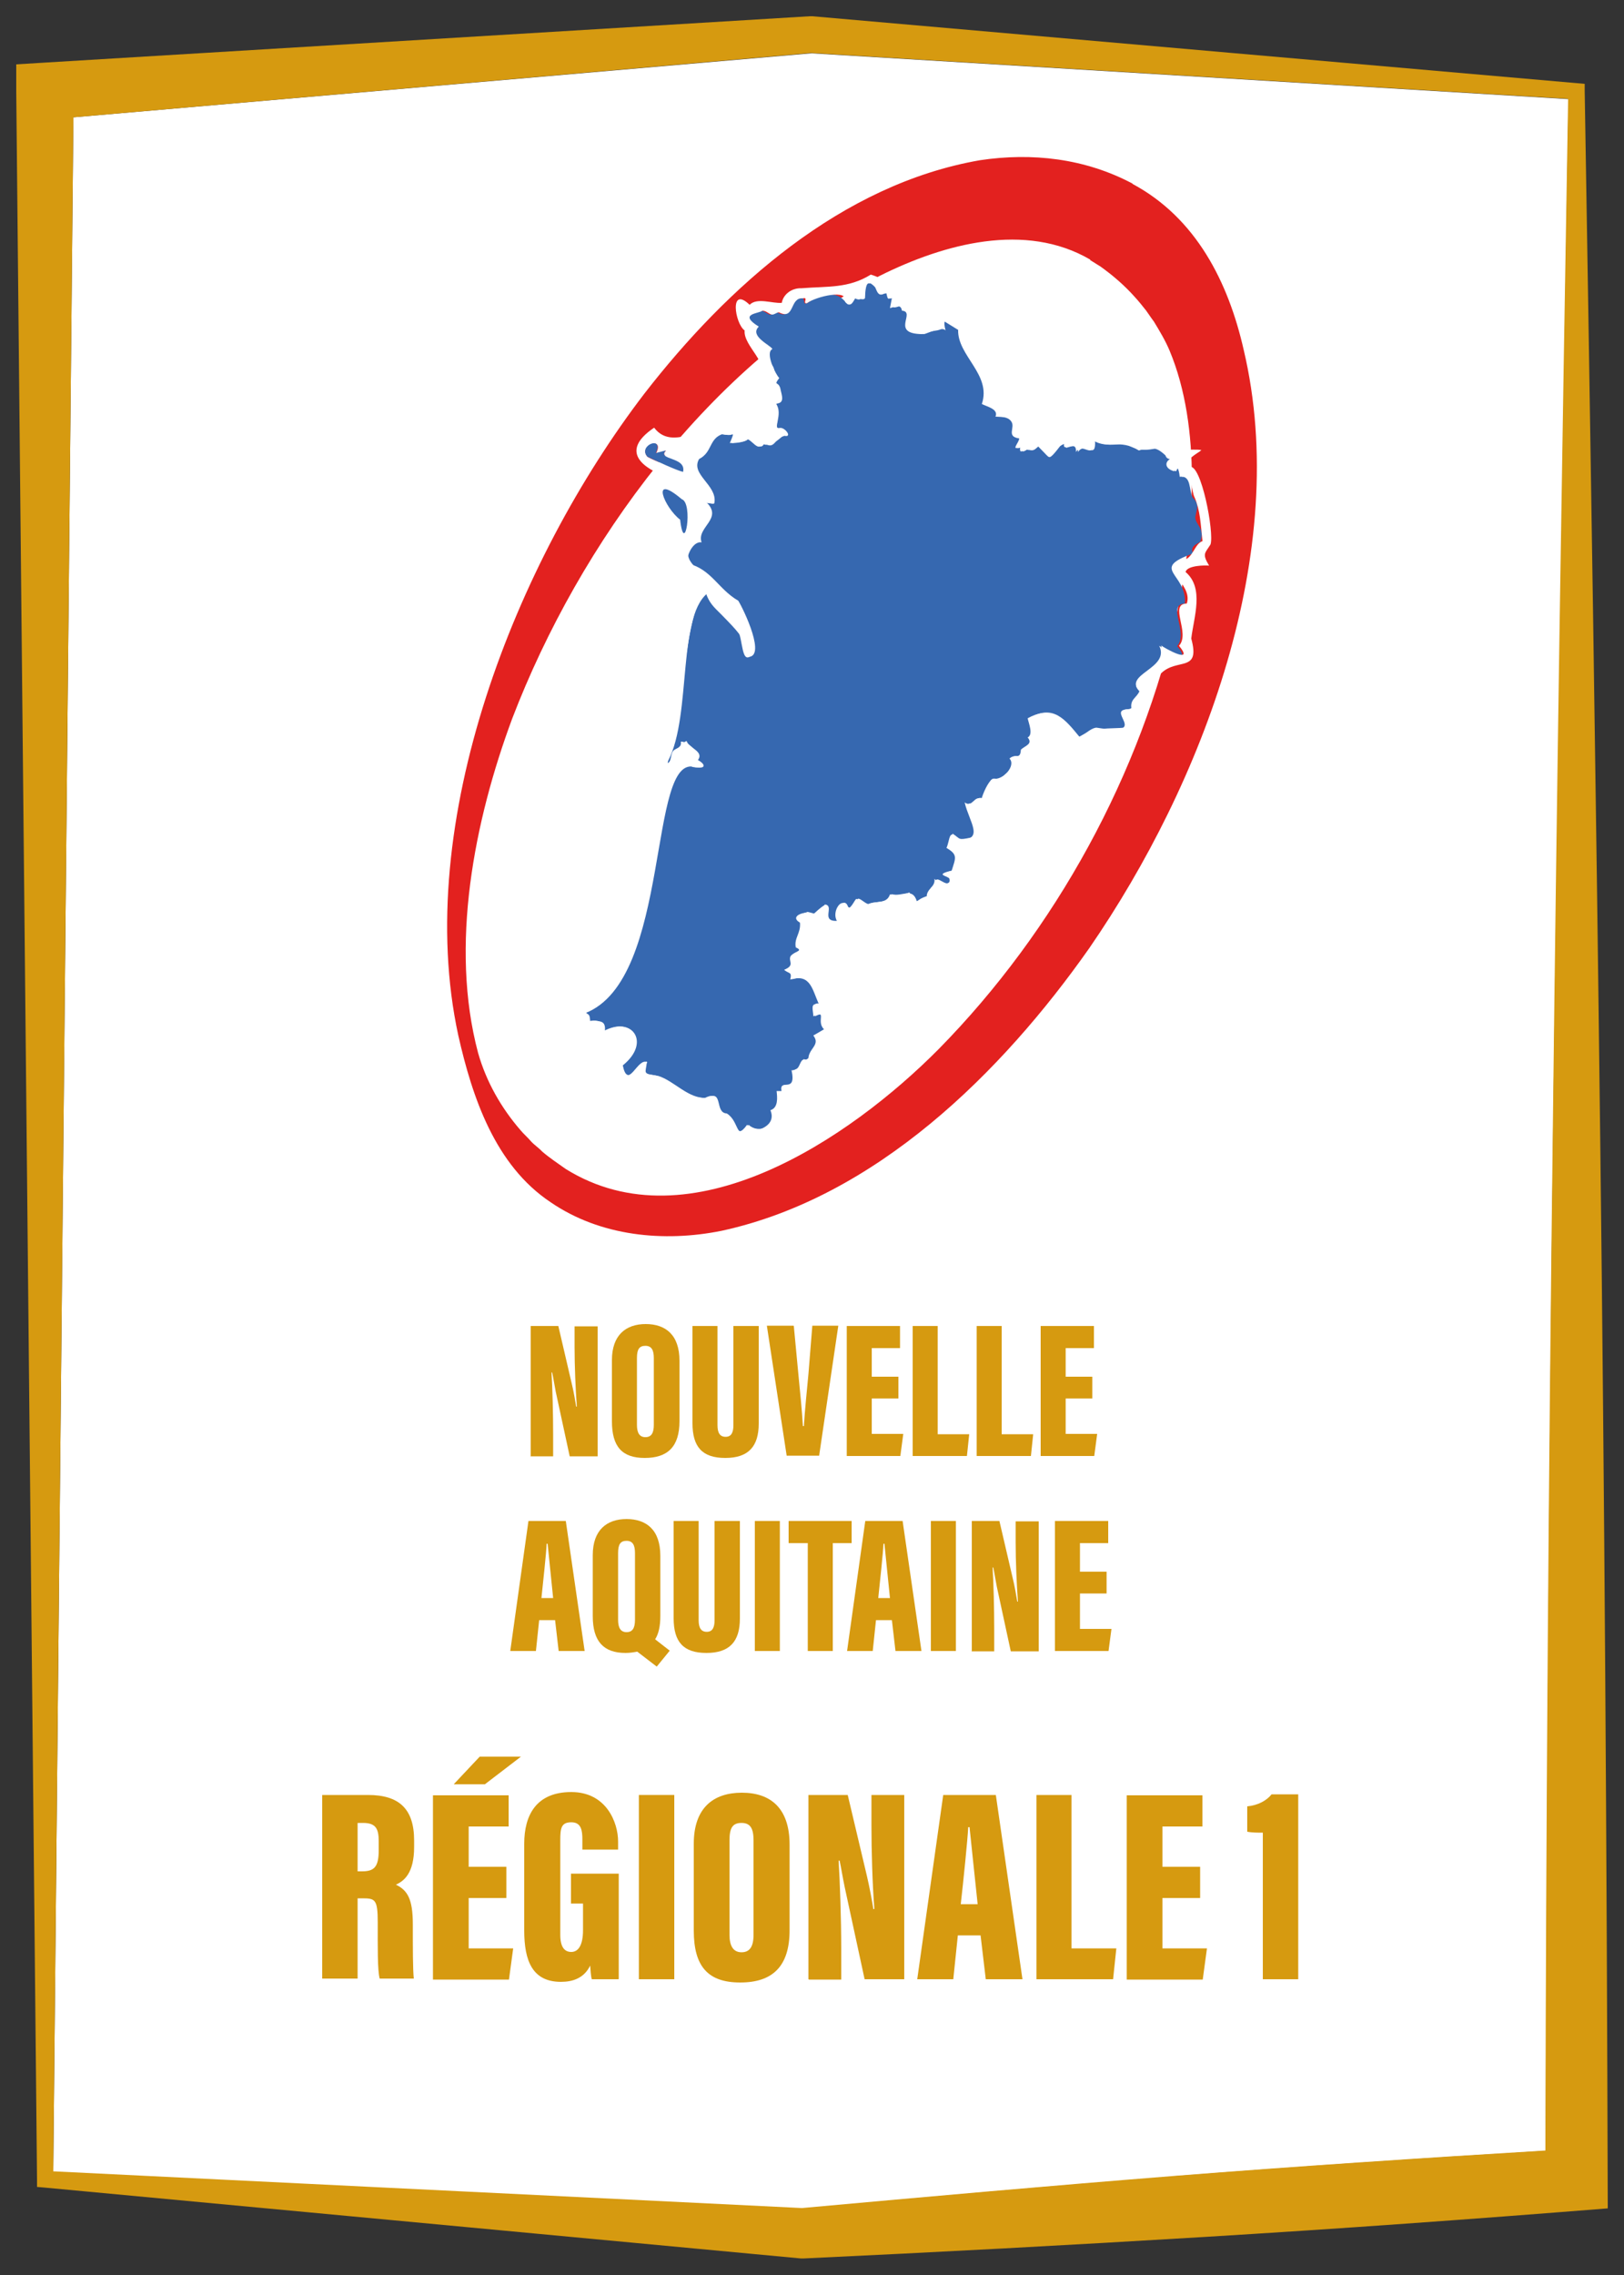
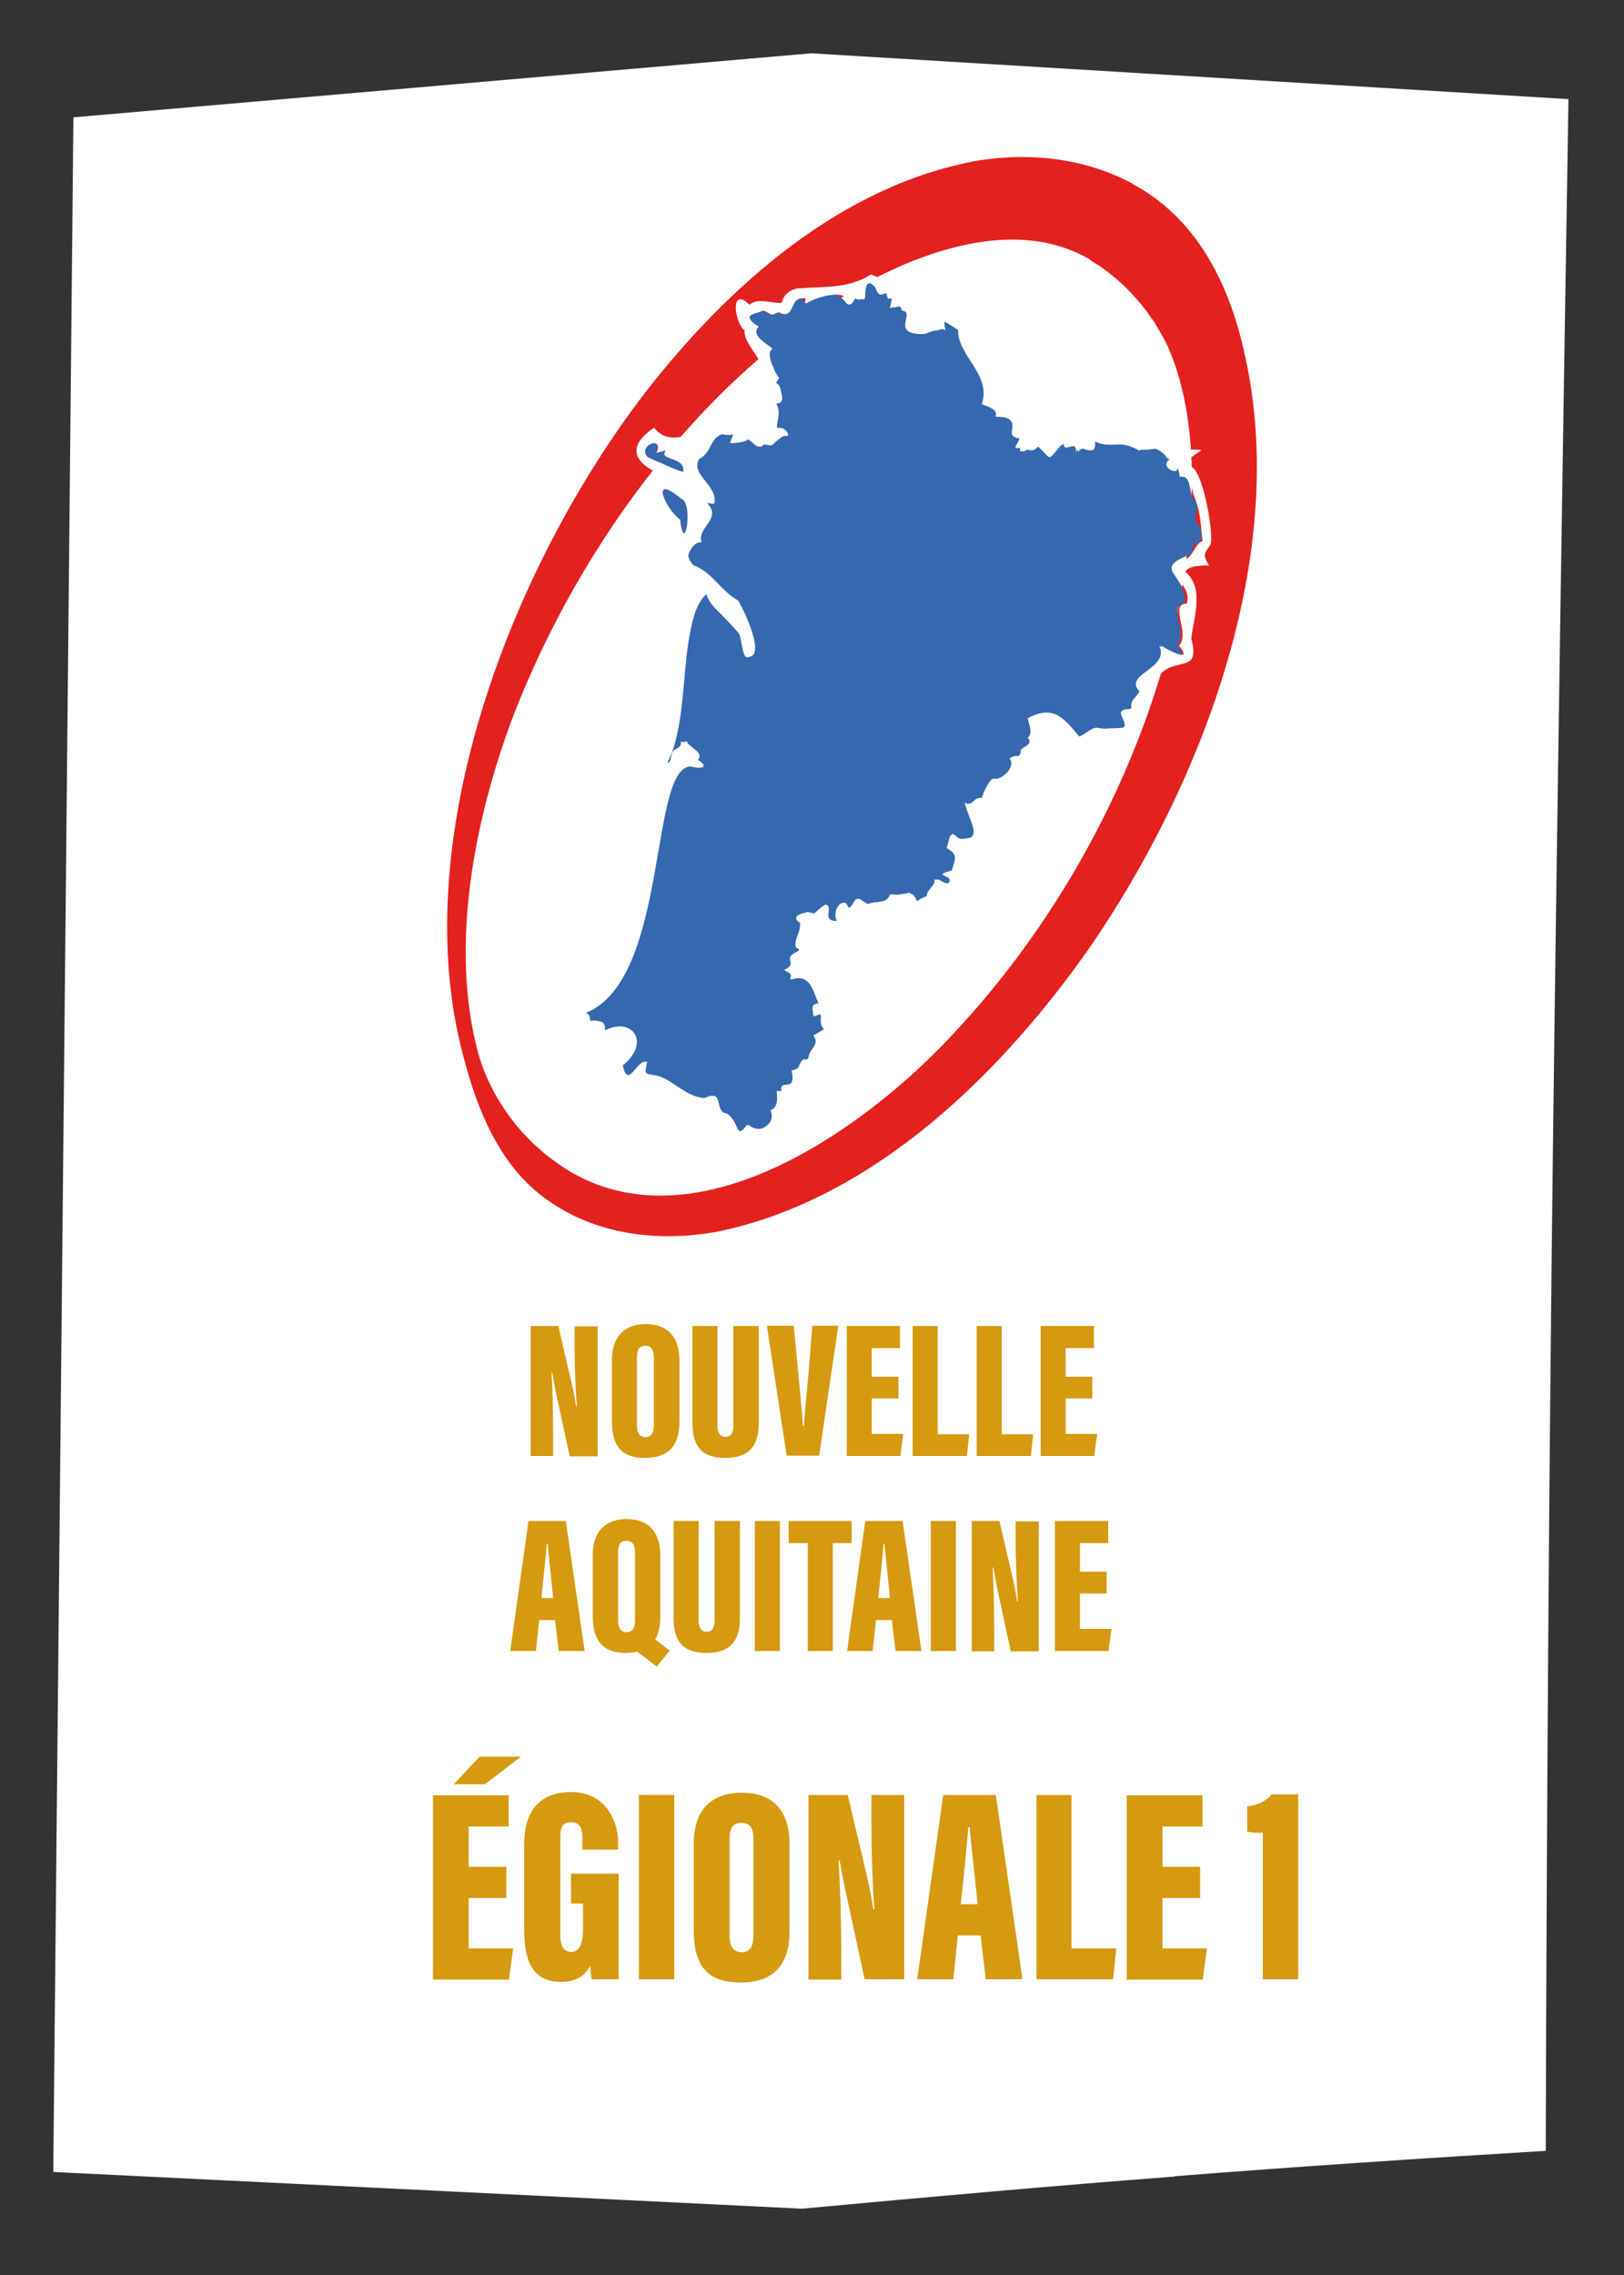
<svg xmlns="http://www.w3.org/2000/svg" id="Logos" viewBox="0 0 500 700">
  <rect x="0" y="0" width="500" height="700" fill="#333333" stroke="none" />
  <defs>
    <style>
      .cls-1 {
        fill: none;
      }

      .cls-2 {
        fill: #e3211f;
      }

      .cls-3 {
        fill: #fff;
      }

      .cls-4 {
        fill: #d69a10;
      }

      .cls-5 {
        fill: #3668b0;
      }
    </style>
  </defs>
  <g id="Régionale_1" data-name="Régionale 1">
    <g id="Nouvelle_Aquitaine" data-name="Nouvelle Aquitaine">
      <g>
        <path class="cls-3" d="M361.8,669.6c38.1-3,76-5.5,114.1-7.8.3-104.8,1-209.7,2.3-315.2,1.3-104.7,3-210.1,4.7-316.1l-233.1-14.1L22.6,36.1l-6.2,632.2,230.5,11.3c38.7-3.6,76.9-7,114.8-9.9l.1-.1Z" />
-         <path class="cls-4" d="M492.7,352.2c-1.3-108.7-3-216.8-4.8-324.1v-2.3l-2.3-.2L250.1,5h-.8L13.2,19.3l-8.2.5v8.2l6.4,642.6v2.3l2.3.2,232.8,21.8h1.1c40.7-1.9,81.8-4.1,123.1-6.6s82.9-5.5,124.3-8.8c-.3-109.4-1-218.6-2.3-327.3ZM22.6,36.1l227.1-19.8,233.1,14.1c-1.8,106-3.5,211.4-4.7,316.1-1.3,105.5-2.1,210.4-2.3,315.2-38.1,2.3-76,4.8-114.1,7.8-38,3-76.2,6.4-114.8,9.9l-230.5-11.3L22.6,36.1Z" />
      </g>
      <g>
-         <path class="cls-4" d="M163.4,448v-40h8.5l4.1,17.6c.6,2.4,1.1,5.4,1.4,7.2h.2c-.4-5.3-.7-12.6-.7-18.2v-6.5h7.1v40h-8.6l-4.3-19.9c-.4-2-.8-4.6-1.1-5.9h-.2c.3,4.7.5,12.7.5,19v6.8h-7l.1-.1Z" />
+         <path class="cls-4" d="M163.4,448v-40h8.5l4.1,17.6c.6,2.4,1.1,5.4,1.4,7.2h.2c-.4-5.3-.7-12.6-.7-18.2v-6.5h7.1v40h-8.6l-4.3-19.9c-.4-2-.8-4.6-1.1-5.9h-.2c.3,4.7.5,12.7.5,19v6.8l.1-.1Z" />
        <path class="cls-4" d="M209.2,418.7v18.6c0,7.9-3.7,11.3-10.7,11.3s-10.1-3.5-10.1-11.3v-18.8c0-7.7,4.3-11.1,10.4-11.1s10.4,3.3,10.4,11.3h0ZM196.1,417.9v20.5c0,2.5.8,3.8,2.6,3.8s2.6-1.2,2.6-3.8v-20.5c0-2.5-.7-3.8-2.6-3.8s-2.6,1.1-2.6,3.8Z" />
        <path class="cls-4" d="M220.9,408v30.5c0,2.3.7,3.6,2.5,3.6s2.4-1.4,2.4-3.6v-30.5h7.8v30c0,7.1-3.2,10.6-10.3,10.6s-10.1-3.4-10.1-10.7v-29.9h7.7Z" />
        <path class="cls-4" d="M244.4,408l1.4,14.8c.5,5.2,1.1,10.9,1.4,16h.3c.3-5,.9-10.6,1.4-16l1.2-14.9h8l-5.9,40h-10l-6.1-40h8.2l.1.1Z" />
        <path class="cls-4" d="M276.6,430.3h-8.2v10.9h9.7l-.9,6.8h-16.5v-40h16.4v6.8h-8.7v8.8h8.2v6.8-.1Z" />
        <path class="cls-4" d="M281,408h7.7v33.3h9.7l-.7,6.7h-16.7v-40Z" />
        <path class="cls-4" d="M300.7,408h7.7v33.3h9.7l-.7,6.7h-16.7v-40Z" />
        <path class="cls-4" d="M336.3,430.3h-8.2v10.9h9.7l-.9,6.8h-16.5v-40h16.4v6.8h-8.7v8.8h8.2v6.8-.1Z" />
        <path class="cls-4" d="M166,498.5l-1,9.5h-7.9l5.6-40h11.5l5.8,40h-8l-1.1-9.5h-5,.1ZM170.3,491.7c-.5-5.1-1.3-12.9-1.7-16.7h-.3c-.1,2.8-1.1,11.8-1.6,16.7h3.7-.1Z" />
        <path class="cls-4" d="M203.3,478.7v18.6c0,3-.5,5.4-1.6,7.1l4.5,3.5-4,4.9-6-4.6c-1.1.2-2.3.4-3.6.4-6.7,0-10.1-3.5-10.1-11.3v-18.8c0-7.7,4.3-11.1,10.4-11.1s10.4,3.3,10.4,11.3h0ZM190.3,477.9v20.5c0,2.5.8,3.8,2.6,3.8s2.6-1.2,2.6-3.8v-20.5c0-2.5-.7-3.8-2.6-3.8s-2.6,1.1-2.6,3.8Z" />
        <path class="cls-4" d="M215.1,468v30.5c0,2.3.7,3.6,2.5,3.6s2.4-1.4,2.4-3.6v-30.5h7.8v30c0,7.1-3.2,10.6-10.3,10.6s-10.1-3.4-10.1-10.7v-29.9h7.7Z" />
        <path class="cls-4" d="M240.1,468v40h-7.7v-40h7.7Z" />
        <path class="cls-4" d="M248.6,474.8h-5.8v-6.8h19.4v6.8h-5.8v33.2h-7.7v-33.2h-.1Z" />
        <path class="cls-4" d="M269.7,498.5l-1,9.5h-7.9l5.6-40h11.5l5.8,40h-8l-1.1-9.5h-5,.1ZM274,491.7c-.5-5.1-1.3-12.9-1.7-16.7h-.3c-.1,2.8-1.1,11.8-1.6,16.7h3.7-.1Z" />
        <path class="cls-4" d="M294.3,468v40h-7.7v-40h7.7Z" />
        <path class="cls-4" d="M299.2,508v-40h8.5l4.1,17.6c.6,2.4,1.1,5.4,1.4,7.2h.2c-.4-5.3-.7-12.6-.7-18.2v-6.5h7.1v40h-8.6l-4.3-19.9c-.4-2-.8-4.6-1.1-5.9h-.2c.3,4.7.5,12.7.5,19v6.8h-7l.1-.1Z" />
        <path class="cls-4" d="M340.7,490.3h-8.2v10.9h9.7l-.9,6.8h-16.5v-40h16.4v6.8h-8.7v8.8h8.2v6.8-.1Z" />
-         <path class="cls-4" d="M99.2,552.3h14.1c9.5,0,14.2,4.2,14.2,14v2c0,8.2-3.2,10.5-5.6,11.6,3.5,1.7,5.2,4.3,5.2,12.2s0,13.8.3,16.7h-10.5c-.7-2.5-.6-9.9-.6-17.2s-.8-7.5-4.9-7.5h-1.3v24.7h-10.9v-56.7.2ZM110,575.8h1.4c3.7,0,5.2-1.2,5.2-6.5v-2.7c0-3.8-.8-5.7-4.8-5.7h-1.7v14.9h-.1Z" />
        <path class="cls-4" d="M155.9,584h-11.6v15.5h13.7l-1.3,9.6h-23.4v-56.7h23.3v9.6h-12.3v12.4h11.6v9.6h0ZM160.4,540.5l-11.1,8.5h-9.6l8-8.5h12.8-.1Z" />
        <path class="cls-4" d="M190.4,609h-8.2c-.3-1-.4-3-.5-4.2-1.9,3.9-5.4,5-9,5-8.8,0-11.3-6.5-11.3-15.8v-26.7c0-8.8,3.7-15.9,14.5-15.9s14.4,9.4,14.4,15.2v2.5h-11v-3.1c0-2.7-.3-5.3-3.4-5.3s-3.4,1.8-3.4,5.5v29.1c0,3.8,1.3,5.3,3.4,5.3s3.6-2,3.6-6.7v-8.2h-3.7v-9.2h14.7v32.4l-.1.1Z" />
        <path class="cls-4" d="M207.6,552.3v56.7h-10.9v-56.7h10.9Z" />
        <path class="cls-4" d="M243.1,567.5v26.4c0,11.2-5.3,16.1-15.2,16.1s-14.3-4.9-14.3-16v-26.7c0-11,6-15.7,14.8-15.7s14.7,4.7,14.7,16v-.1ZM224.6,566.3v29c0,3.5,1.2,5.4,3.7,5.4s3.7-1.7,3.7-5.4v-29c0-3.6-.9-5.4-3.7-5.4s-3.7,1.6-3.7,5.4Z" />
        <path class="cls-4" d="M248.9,609v-56.7h12.1l5.9,24.9c.8,3.4,1.6,7.7,2,10.2h.3c-.6-7.6-.9-17.9-.9-25.8v-9.3h10.1v56.7h-12.2l-6.1-28.2c-.6-2.8-1.2-6.5-1.6-8.3h-.3c.4,6.6.8,17.9.8,26.9v9.7h-9.9l-.2-.1Z" />
        <path class="cls-4" d="M294.9,595.5l-1.4,13.5h-11.1l8-56.7h16.2l8.2,56.7h-11.3l-1.6-13.5h-7.1.1ZM301,585.9c-.8-7.2-1.9-18.3-2.5-23.7h-.4c-.2,3.9-1.5,16.7-2.3,23.7h5.2,0Z" />
        <path class="cls-4" d="M319,552.3h10.9v47.2h13.8l-1,9.5h-23.6v-56.7h-.1Z" />
        <path class="cls-4" d="M369.5,584h-11.6v15.5h13.7l-1.3,9.6h-23.4v-56.7h23.3v9.6h-12.3v12.4h11.6v9.6h0Z" />
        <path class="cls-4" d="M388.8,609v-45.1c-1.4,0-3.4,0-4.8-.3v-7.8c3.3-.3,6-1.8,7.5-3.7h8.2v56.9h-10.9Z" />
      </g>
      <g>
        <path class="cls-2" d="M348.7,56.6c19.6,10.5,29.5,30.3,34.2,51,14.7,62.1-12.6,133.4-47.5,184.1-27,38.4-65.8,76.7-113.2,87-17.8,3.6-37.4,1.7-52.7-8.8-17.1-11.4-24.1-32.3-28.4-51.3-14.2-65.5,17.7-145.8,57.3-197.5,25.6-33,60.7-64.4,103.3-71.8,16-2.4,32.3-.6,47,7.2h0v.1ZM335.7,79.9c-20-11.7-45-4.9-64.7,4.9-52.2,27.1-92.5,82.1-113.3,136.3-11.7,31.5-19.3,69.9-10.5,102.9,2.5,8.8,7.1,16.9,13.1,23.8.9,1.1,2.3,2.3,3.2,3.4,1,1.1,2.4,2,3.4,3.1,2.2,1.9,4.9,3.7,7.3,5.4,38.3,23.8,87.3-9.2,114.8-36.9,36-36.6,62.4-84.7,73.5-134.9,5.2-24.8,7.5-56.3-2.4-80-1.3-3.1-3.1-6.1-4.8-8.9l-.8-1.1-1.6-2.3c-1.1-1.4-2.3-2.9-3.5-4.2-3.1-3.5-6.8-6.7-10.6-9.4-.8-.5-2.4-1.5-3.2-2h0l.1-.1Z" />
        <g>
          <path class="cls-1" d="M211.2,140c.72-2.12,3.84-2.48,3.39-3.79-1.04,1.15-5.47,2.43-3.39,3.79Z" />
          <path class="cls-1" d="M229.6,131.8c6.36,1.99,6.44-4.66,4.6-9.7,3.5-.55,1.3-1.53.7-3.7.28-5.46-6.1,14.32-5.3,13.4Z" />
          <path class="cls-1" d="M212.3,149.9c3.72-.87-.33-.82-1.2-1.6-6.46.09-.08,1.24,1.2,1.6Z" />
          <path class="cls-5" d="M367.3,170.3c-1.2-2.7,2.1-3,2.3-3.8,1.4-3.9-1.5-5-1.6-7.3.5-2.79,1.35-3.97-.8-6.1-1.23-2.26-.32-6.95-4-6.4-.03-1.04-.72-4.7-1.7-1.7-2.72-.74-3.02-2.64-1.35-3.71-3.16-2.73-4.15-4.45-9.51-2.68-6.05-3.76-9.26-.18-14.09-3.09.3,6.48-3.34.14-5.26,3.57.18-4.18-4.08.43-3.71-2.49-7,3.35-2,6.7-8.2.51-.91,1.52-2.87,1.56-3.49,1.09-1.36.7-2.03,1.41-1.8-.7-3.13,1.42-.2-1.53-.3-2.6-4.2-.6-1-3.4-2.5-5.3-1.1-1.5-3.2-1.3-4.8-1.4,1.04-2.38-2.83-3.12-4.2-3.9,3.06-9.07-7.52-14.79-7.3-22.8,0,0-4.7-2.9-4.7-2.9,1.74,4.18-4.11,2.52-6.3,4.2-10.1-.05-1.8-6.84-6.3-7.21-.35-2.43-2.59-.95-3.69-.8.04-.21.74-3.74.69-3.58-1.74,1.79-1.41-.29-1.9-1.2-3.67,2.54-2.43-3.4-5.14-2.8-2.93-.3-.48,6.93-4.75,4.4-3.24,6.15-.8-3.76-11.8-.26-5.41,4.62-2.3-.14-4.56.46-3.94-.05-2.57,6.98-7.23,4.3-.39.1-2.86.98-2.1.7-.9,0-1.7-1.2-3-1.2-5.74,2.24-4.53,1.77-1.09,5.01-3.36,3.06,4.41,5.49,4,6.98-3.15,3.29,2.87,4.53.8,7.81.06.21,1.82.73,1.35,1.09-1.5,2.09,1.71,4.08,1.13,7.11-4.15.82,1.05,5.87-2.3,8.23,8.65-1.02-1.35,6.95-3.29,4.57-1.38,3-3.45-1.53-5.1-1.3.42,1.01-5.34,1.26-5,1.2,1.93-4.62.79-1.69-2.8-2.8-.04-1.37-2.96,3.77-3.9,1.8-.76,11.17-8.77.18.3,16.1,1.61.99,2.2,4.74-1.5,3,5.73,5.38-3.23,8.04-1.31,12.3-.2.02-2.31-.03-2.09.02-8.36,10.29,19.43,11.45,18.46,34.31-3.74,4.57-3.05-4.72-4.77-7.13-6.63-6.92-8.69-6.96-10.33-13.29-7.53,16.15-5.18,37.01-11.76,54.18,1.92.27,1.2-2.69,2.38-3.89.86-.75,2.54-.84,2.22-2.71,2.05-.21,6.23,3.62,4.82,5.64,2.9,1.27,1.85,2.69-1.13,2.16-13.8-7.09-6.13,62.98-33.56,75.7,1.74-.75,1.12,2.41,1.51,2.5,3.45-.63,4.54.38,4.5,3.1,9.45-5.05,13.42,4.06,5.42,10.86,2.42,7.51,5.09-3.05,8.12-1.28-3.94,5.07,1.04,3.07,3.3,4.34,5.15,1.86,8.94,6.88,14.51,6.58,5.4-2.7,2.12,4.48,6.3,4.9,3.37,2.22,2.87,8.57,6.6,3.4.07.24,4.73,2.22,3.3,1.6,2.84-.82,5.27-2.76,3.9-6.1,2.46-.77,2.12-3.92,1.9-5.9,0,0,1.5,0,1.5,0-.74-4.18,4.71,1.06,3.1-6.4,3.38.4,1.93-4.85,5.2-2.9-.41-3.74,3.93-4.66,1.5-7.8.1,0,3.3-1.9,3.3-1.9-2.53-2.39,1.09-6.16-3.3-4,.03-1.81-1.21-4.39,1.8-3.6-2.13-4.39-2.51-9.67-8.9-7.7.6-2.5-.4-1.7-1.9-3,3.5-1.4,1.2-2.6,2-4.2,1.28-1.61,4.15-1.52,1.6-2.7-.55-2.94,1.59-4.3,1.3-7.6-3.73-2.18,2.32-3.95,4.1-2.6,8.57-7.89.06,2.94,7.3,2.1-1.83-2.93,1.7-7.86,2.9-4.3,1.07,1.36,2.41-2.07,3-2.5.9,0,2.3,1.7,3.4,1.7,2.63-1.3,5.96.05,7-3.1,2.48.43,3.84.18,6-.6,2.33,4.94,1.96,1.76,5.3,1.3.05-2.56,2.72-2.93,2.4-5.5.64.83,5.34,2.73,4.6,0-.2-.9-5-1.2.7-2.5,1.22-3.93,1.96-4.93-1.6-7,1.08-2.33.72-6.26,3.4-2.6,8.76.58,3.52-5.47,2.2-11.4,2.49,1.74,2.81-2.23,5.2-1.1.39-1.54,2.05-5.47,3.5-6.2,3.06.62,7.21-4.04,5.1-6.2,1.68-1.63,3.36.55,3.5-2.7,1.09-1.2,3.88-1.68,2.1-3.8,1.84-.89.23-4.56,0-5.9,6.35-3.46,9.6-1,13.8,3.6,1.1,5.17,4.6-.62,7.4-.7,17.78,2.85,1.09-6.32,10.8-5.6-.66-3.15,1.52-3.5,2.4-5.6-5.1-5.37,9.54-6.94,6.1-14,1.09.77,10.82,6.28,5.5.1,3.7-4.19-3.39-12.78,2.4-13.1.69-9.38-11.08-10.53,2.5-15.4Z" />
          <path class="cls-3" d="M372.7,167.5c1.19-3.52-2.9-25.24-6.5-23.81-1.72-2.37,2.51-4.09,3.69-5.19-2.63-.63-10.16,1.16-9.3-3-8.74-1.69-15.46-1.14-24.06-3.7-1.68,0,.19,0-.04,0-1.4-.09-2.54.13-3.89.11,1,1.51-1.94,1.32-2.51,1.69-4.39-.64-7.16-5.64-6.42,1.8-.74-.47-4.71-2.78-5.77-1.24,2.34-4.23-2.05-1.05-2.57-2.93.43-5.91-6.97-6.63-9.4-9.72,1.6-3.33.74-6.34-2.34-8.73-2.17-2.02-.98-6.95-4.69-7.69,1.37-6.57-8.14-9.68-12.09-12.36,1.79,11.29-6.14,7.39-4.34-1.23-5.85,2.93-2.72-5.17-2.6-6.99-4.97,4.75-6.73,1.46-11.76-.02-6.94,4.3-13.27,3.55-21.36,4.2-2.9-.11-5.55,1.76-6.06,4.49-2.9.26-7.58-1.72-9.89.6-6.31-6.02-4.55,5.78-1.54,7.9-.47,4.86,8.21,10.34,4.46,14.81,3.07-.11-10.43,14.12-10.15,14.16-1.69-.72-4.11.05-4.97,1.34-2.86-.23-6.87-4.69-4.5,1.2-4.89,1.75-9.55,2.6-12.7-1.6-11.46,7.74-2.11,12.89,3.31,14.89-8.71,2.14-.09,12.79,2.1,16.2,1,6.7-.85,12.9,7.33,15.96-14.92,39.72-7.11,82.11-26.02,121.13-2.02,7.68-17.27,5.74-10.31,14.93-.38,3.91,2.97,2.25,4.5,3.02-.19,2.8,1.12,2.84,3.03,2.69,1.98.37,4,.46,4.4-1.32,6.27.98-1.75,5.66-2.05,8.56-.37,8.57,9.19,5.03,13.35,6.52,5.54,2.19,9.18,7.38,15.94,6.91,10.66,10.26,2.43,11.29,16.23,10,2.82-.28,4.86-2.98,7.9-2.5-.06-2.47-1.76-5.63,1.3-6.7-.11-2.01-.21-2.7,2-2.4-1.11-2.6.81-1.73,2.5-1.9-.11-2.56-.65-5.59,1.7-7.3,11.45,4.1-.63-1.23,6.6-10.4,6.64-1.82-5.36-8.58,5.1-7.8-5.11-2.67-.88-5.7-4.8-4.1-1.84-.94-1.06-3.48-1.2-5.2-3.14-.54-2.5-4.84-7.4-4.5-1.18-.42,3.29-6.77,3.6-6.4-.44-1.61-2.36-6.76-.2-7.2,3.63-.02,13.26,5.77,10.7-1.9,3,2.04,2.64-3.27,6.1-1.3h0c15-3.36,5.58-4.31,20,1.3-1.29-2.66.24-7.16,3.4-5.9-.69-2.82,3.76-1.91,4.4-3.5,1.15-7.7,5.3-6.27,11.8-5.2-18.71-15.05,1.11,4.04-4.6-19,3.66-.49,3.82-3.72,5.6-6.3,7.17-.61,6.86-11.83,14.1-11.7-1.83-2.6-.75-4.25-1.1-6.41-1.47-3.23,2.36-1.37,3.82-1.74,7.23,14.17,11.18,1.13,13.61,8.22,2.8-5.76,8.17-2,11.28-5.71,1.43-2.35-1.04-4.44,2.39-3.5-.04-3.05-.56-5.69,2.2-6.24-.03-4.05.04-6.71,3.58-8.72,4.93-4.69,12.06-.06,9.18-10.6.77-6.59,4.07-15.53-1.75-20.48.43-2.09,6.28-2.1,7.24-1.96-2.21-3.7-1.29-3.74.46-6.55ZM363.9,172.4c-8.09,2.35,3.55,6.96,1.5,13.3-5.68.15,1.19,9.03-2.4,13,4.93,5.98-4.63.64-5.5-.1,2.04,6.22-3.72,5.56-5.67,9.99-1.15,1.18-3.65,2.32-.43,4.02-2.4,1.7-1.41,5.37-4.05,5.6-4.52.13,1.18,4.91-.47,5.64-6.15.56-9.35-.38-14.55,2.85-4.37-5.31-8.06-10.1-15.33-5.78,1.56,3.13-.18,5.69.72,7.81-3.29.72-2.33,4.43-4.96,3.88-3.57.43,1.65,2.39-1.93,4.93-2.12.42-1.73,2.71-4.73,2.01-2,.54-.6,1.46-1.16,2.5-1.07.92-2.42,2.39-2.15,3.65-2.29-.79-1.92,1.08-3.95,1.6-3.28-.91,5.01,11.17.11,10.41-4.18.88-3.13.43-5.66-1.2-3.7,8.01,4.48,3.02,0,11.36-5.43,1.24-.4,1.41-.36,2.6-1.09,4.21-5.52-3.33-4.9,2.33-2.14-.5-1.64,2.36-2.17,3.05-1.83-.43-2.63,2.17-3.56,1.55-1.36-4.63-4.51-1.32-7.79-2.27-.54,3.1-5.65,2.02-6.9,3.08-1.1,0-2.5-1.7-3.4-1.7-.67.57-1.97,3.86-3.1,2.49-1.29-3.6-4.53,1.55-2.91,4.31-6.02.56-.97-4.66-4.23-5-.82,1.36-2.41,1.92-3.06,2.9-.08-.09-3.05-.86-2.3-.6-2.04.65-4.46,1.49-1.8,3.2.31,3.34-1.82,4.7-1.3,7.6,2.62,1.33-.34.98-1.6,2.7-.8,1.6,1.4,2.8-2,4.2,1.5,1.2,2.5.5,1.9,3,6.93-1.86,6.46,3.22,8.9,7.6-3.13-.9-1.69,2.13-1.8,3.8,4.39-2.16.77,1.67,3.3,4-.54.47-3.85,1.7-3.2,2.8,2.29.73-2.41,8.07-3.6,6.3.65,2.95-5.08,3.99-3.2,3.5-.21,2.22,1.05,5.73-2.7,4.5-1.39.9.49,2.48-1.9,2,.26,1.91.51,5.08-1.9,5.8,1.99,4.66-3.97,7.54-7.2,4.5-4.09,5.38-2.73-1.06-6.75-3.51-3.87-.19-.89-7.56-6.15-4.79-5.68.38-9.97-5.22-14.96-6.76-5.13-.79-3.81-.64-3.48-4.43-2.9.89-6.07,8.13-7.42,1.19,8.97-7.22,2.47-15.41-5.54-10.4.51-3.93-2.13-3.11-4.5-3.2-.13-1.71-.19-2.23-1.61-2.44,26.93-10.25,19.09-80.86,34.12-75.66,3.49.51,2.72-1.16.67-2.25,1.96-2.73-2.84-3.63-3.49-5.85-1.77.55-1.86,2.61-3.68,3.21-.28,2.08-2.85,5.47-1.97,2.8,7.39-14.28,2.48-45.79,12.95-52.1-2.5,5.1,13.01,12.63,11.2,20.16,6.47.86-1.02-14.76-2.61-17.25-6.16-3.56-8.21-9.61-15.37-11.42-1.12-1.04,1.06-7.04,4.09-6.53-1.68-4.68,6.9-7.28,1.34-12.47.49.1,2.63,1.19,2.62.19.82-5.41-7.58-8.69-4.69-13.42,4.09-1.99,2.92-6.31,7.33-7.67,1.42.54,3.14.53,3.9-.67-.06.99-2.19,4-.64,3.46,1.47.01,4.48-.57,4.39-1.3,1.72-.07,3.78,4.29,5.06,1.4,3.29,2.04,2.83-1.27,6.2-2.3,2.64.58,0-2.86-1.5-2.4-2.29.54,1.19-4.33-1.1-7.5,2.92-.16,1.71-2.6,1.3-4.8-.7-2.2-2.1-.6-.3-3.1-.92-.72-4.52-7.8-2.1-8.9-.58-1.19-7.22-4-4.2-6.9-6.51-4.03.07-3.97,1.1-4.9,1.3,0,2,1.1,3,1.2.8,0,1.4-.7,2.1-.7,4.97,2.56,3.23-4.71,7.4-4.3,1.79-.5-.26,1.75,1.2,1.5,2.75-2.05,13.02-4.56,11.8-.4,1.73,1.82,2.28.19,3.2-1.3.6.09,2.53.99,2.9.1.28-10.52,4.04.61,7-1.7.42,1.34.36,2.75,1.9,1.2-.55,2.79-1.36,4.29,2.2,2.8,5.36,4.37-2.79,7.98,7.1,8.8.67-.08,5.66-2.52,6.6-1.1-1.51-6,2.14-.74,4.4-.2-.27,7.96,10.36,13.76,7.3,22.8,1.38.76,5.24,1.54,4.2,3.9,1.6,0,3.6,0,4.7,1.4,1.5,1.9-1.7,4.7,2.5,5.3-.03,1.09-2.76,4.07.4,2.6-.27,1.91.49,1.57,1.8.7,1.91.9,2.23-.05,3.6-1.1,4.07,2.13.98,7.25,7.2-.9.9.14,1.14.76,1,1.6,1.8-.46,3.64-1.45,3.7,1.3,2.13-3.51,5.68,2.93,5.2-3.8,2.79,2.27,6.45,1.47,9.3,1.1,3.68,2.36,6.2,2.35,10.4,1.4,3.41-.23.28,3.71,4.2,3.5-2.78,1.09-.96,3.23,1.1,3.7,1.24-2.9,1.54.53,1.7,1.7,3.68-.55,2.77,4.07,4,6.4,1.68,4,1.83,7.92,2.4,13.4-2.54.84-2.96,5.69-6.3,5.9ZM204.8,155.1c-1.05-8.36-.2-3.68,5-1.6,2.35-.39.13,4.13,2.6,6.4-3.01,9.68-2.42-2.16-7.6-4.8ZM202,139.5l3.1-.8c-3.54,2.52,8.7,3.18,4.6,6.6-3.06-1.85-7.49-3.15-10.3-4.7-3.18-3.49,5.38-6.67,2.6-1.1ZM214.8,137c-1.03.32-2.78,2.16-3.59,2.97-2.31-.75,3.97-4.39,3.59-2.97ZM234.6,117.2c.38,2.08,3.46,4.7-.3,5,.08,2.28,2.26,5.88.9,7.8-1.64,2.51-2.88,2.53-5.5,1.9-.8.28,5.48-14.67,4.9-14.7ZM209.6,148.5c.93-.03,1.79-.3,2.3.7.91-.36,1.55-.77,1.9.5-1.29.95-8.61-1.62-4.2-1.2Z" />
          <path class="cls-5" d="M209.4,159.9c1.36,11.8,4.11-5.14.5-6.3-9.92-8.41-5.29,2.68-.5,6.3Z" />
          <path class="cls-5" d="M199.3,140.5c2.73,1.34,8.98,4.22,11,4.7,1.1-4.74-8.12-3.53-5.3-6.6,0,0-3.1.8-3.1.8,2.67-5.58-5.66-2.37-2.6,1.1Z" />
        </g>
      </g>
    </g>
  </g>
</svg>